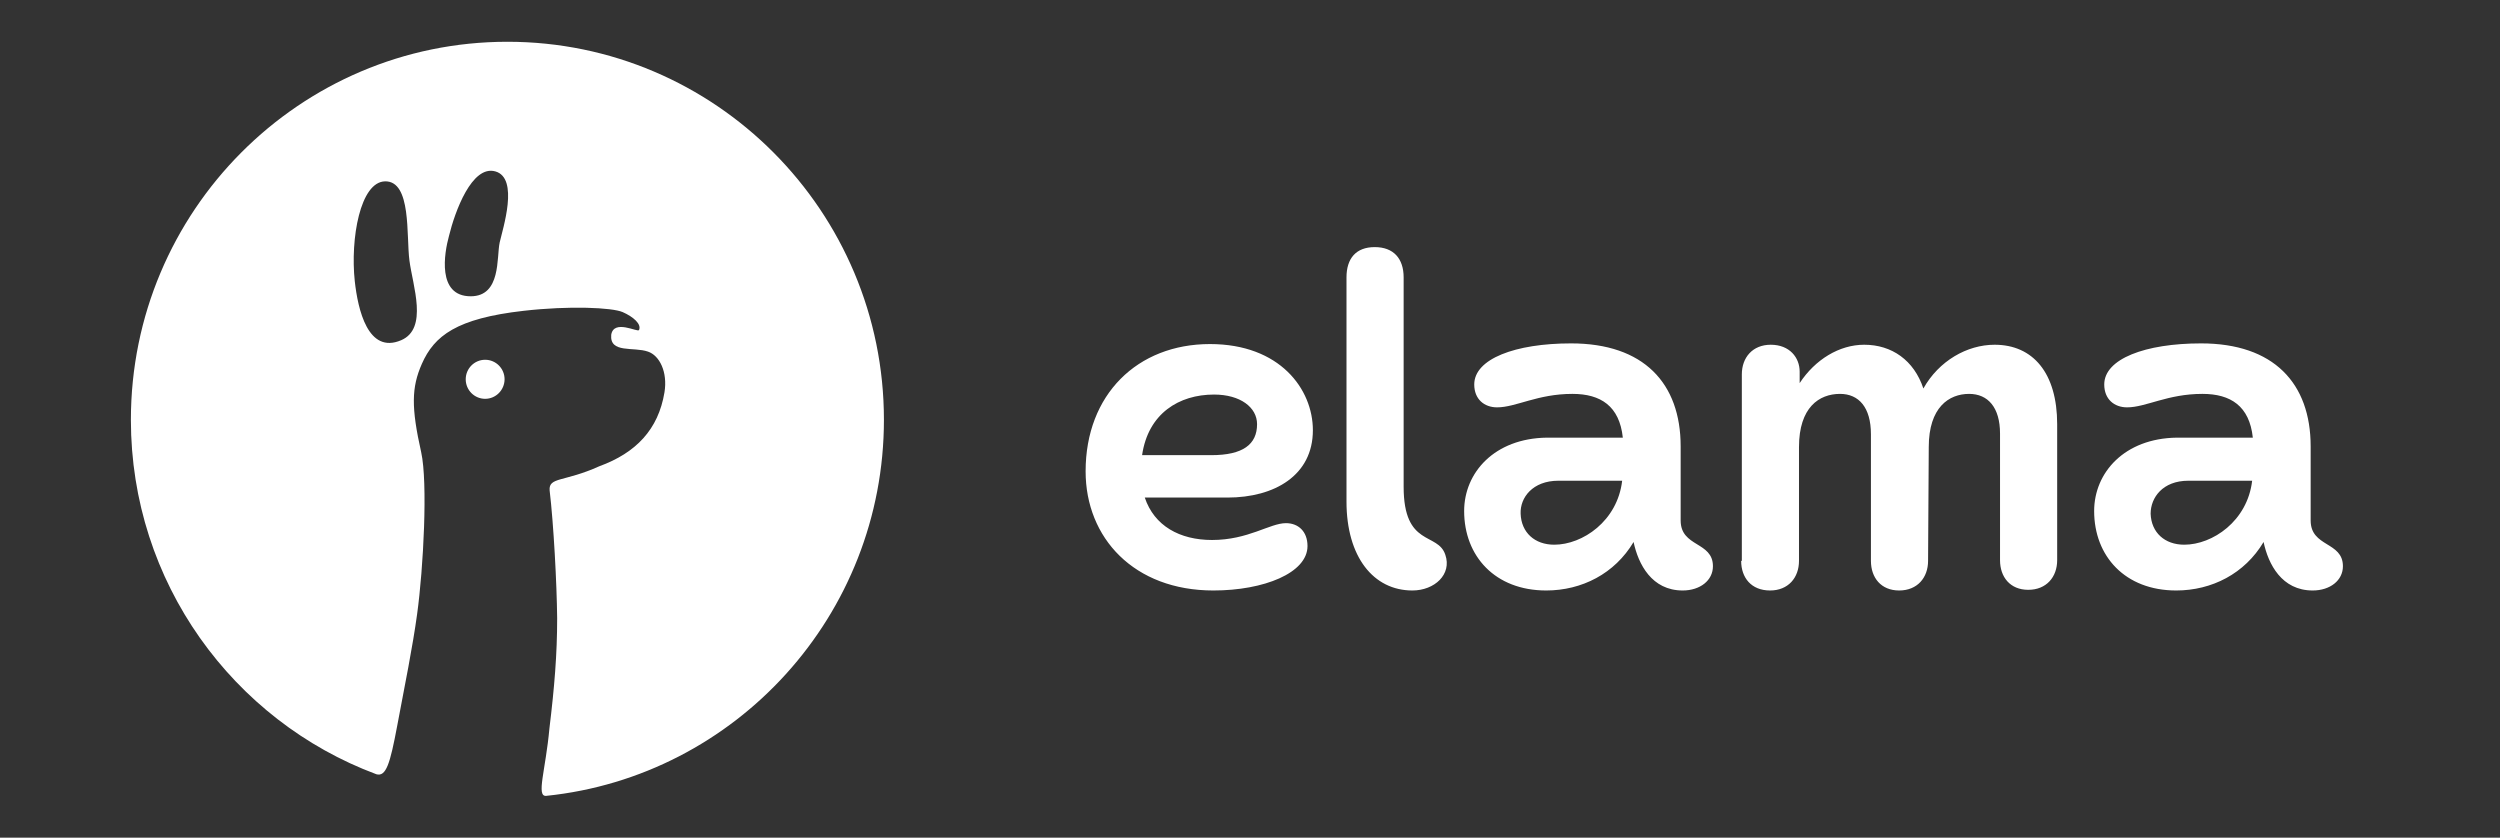
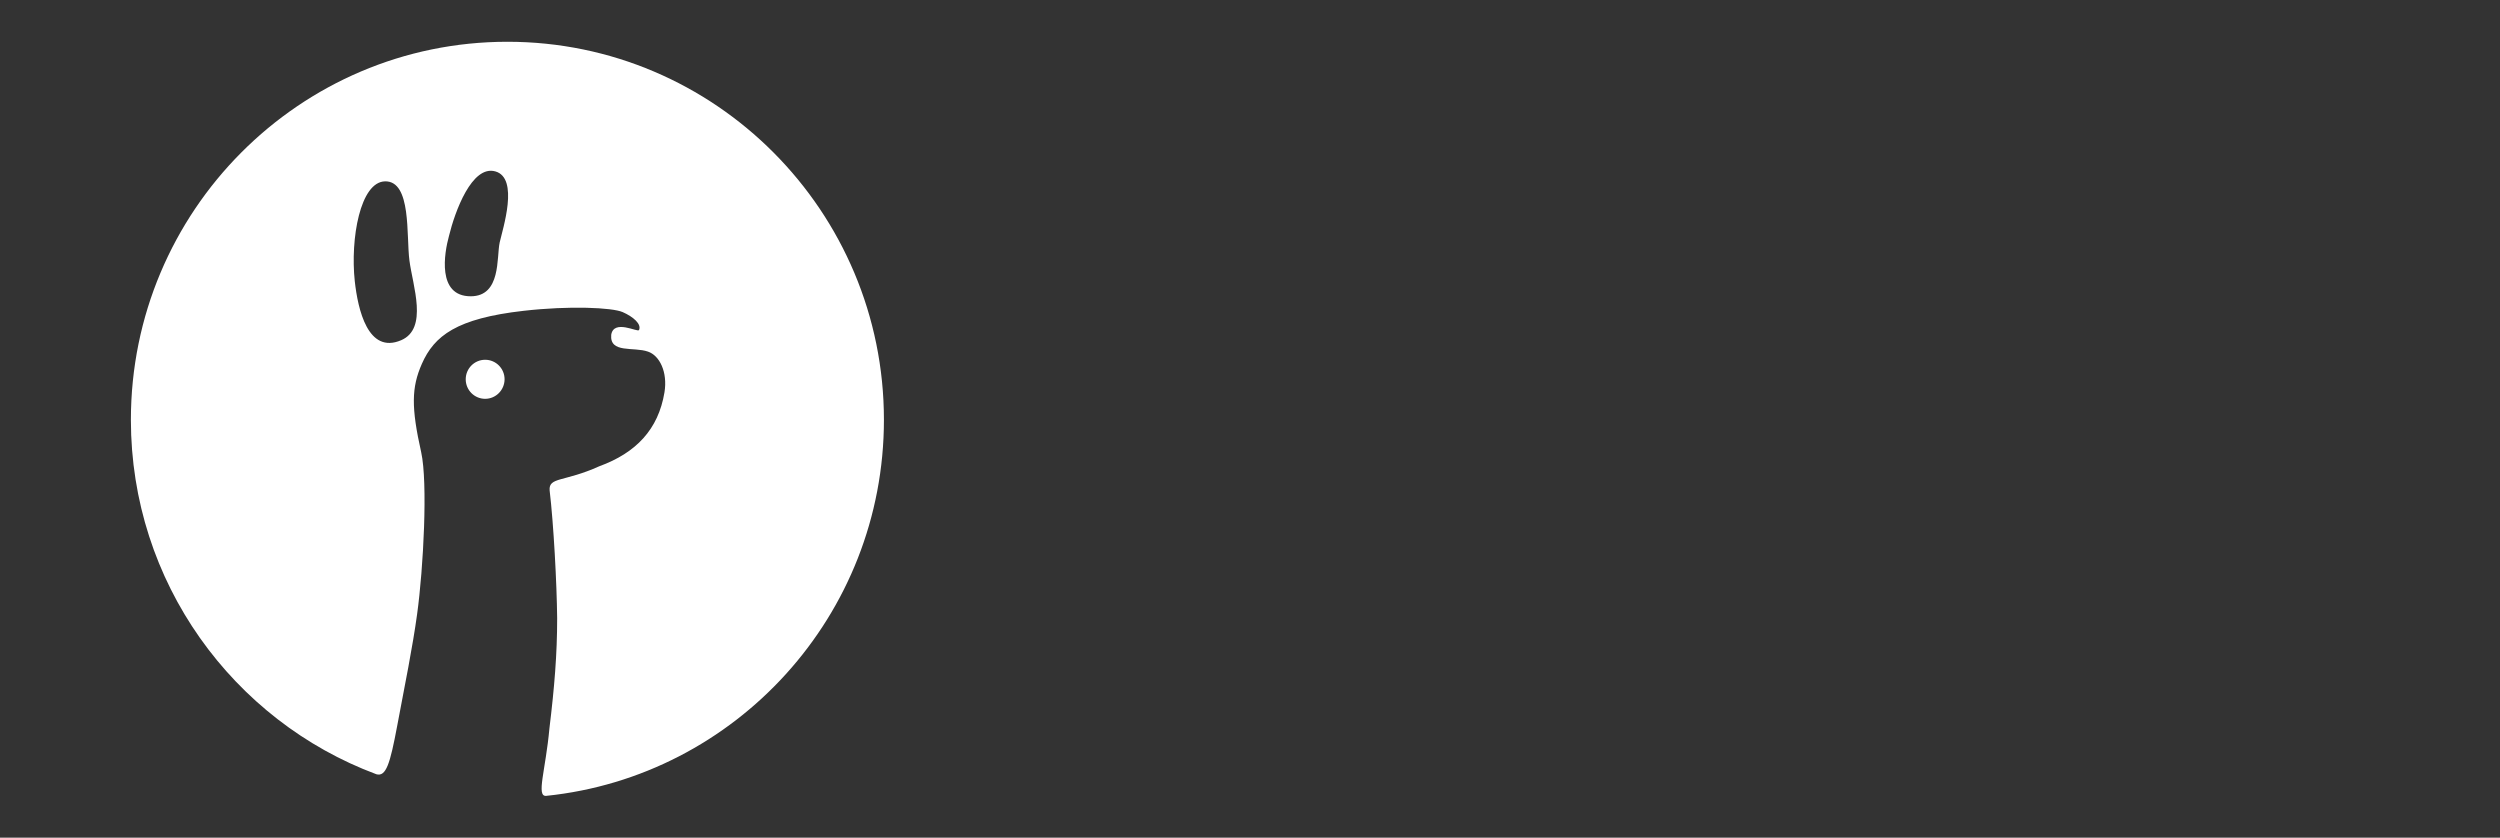
<svg xmlns="http://www.w3.org/2000/svg" viewBox="0 0 191 64" fill="none">
  <rect x="0" y="0" width="191" height="64" fill="#333333" stroke="none" />
-   <path d="M102.872 21.194V38.323C102.872 42.541 104.927 45.113 107.906 45.113C109.601 45.113 110.937 43.879 110.423 42.387C109.858 40.638 107.238 41.821 107.238 37.191V21.194C107.238 19.753 106.468 18.879 105.03 18.879C103.591 18.879 102.872 19.753 102.872 21.194ZM82.941 36.008C82.941 41.101 86.64 45.113 92.701 45.113C96.554 45.113 99.893 43.776 99.893 41.718C99.893 40.586 99.174 39.969 98.249 39.969C97.016 39.969 95.372 41.255 92.599 41.255C90.133 41.255 88.181 40.175 87.462 38.014H93.78C97.376 38.014 100.304 36.317 100.304 32.87C100.304 29.733 97.787 26.286 92.444 26.286C86.897 26.286 82.941 30.144 82.941 36.008ZM87.256 34.774C87.719 31.584 90.082 30.144 92.753 30.144C94.756 30.144 96.04 31.122 96.04 32.407C96.04 33.951 94.962 34.774 92.547 34.774H87.256ZM111.861 39.043C111.861 42.49 114.224 45.113 118.128 45.113C120.851 45.113 123.368 43.827 124.806 41.409C125.166 43.107 126.193 45.113 128.556 45.113C129.892 45.113 130.868 44.342 130.868 43.261C130.868 41.358 128.402 41.821 128.402 39.763V34.105C128.402 29.27 125.577 26.235 120.029 26.235C115.765 26.235 112.632 27.418 112.632 29.373C112.632 30.504 113.402 31.122 114.378 31.122C115.817 31.122 117.461 30.093 120.132 30.093C122.289 30.093 123.727 31.019 123.984 33.436H118.18C114.173 33.488 111.861 36.111 111.861 39.043ZM116.176 39.249C116.125 38.014 117.101 36.728 119.053 36.728H123.933C123.573 39.815 120.902 41.615 118.745 41.615C117.255 41.615 116.228 40.689 116.176 39.249ZM133.025 42.85C133.025 44.136 133.796 45.113 135.234 45.113C136.621 45.113 137.443 44.136 137.443 42.85V34.156C137.443 31.122 138.984 30.093 140.576 30.093C142.014 30.093 142.939 31.122 142.939 33.179V42.85C142.939 44.136 143.709 45.113 145.096 45.113C146.483 45.113 147.305 44.136 147.305 42.85L147.357 34.156C147.357 31.122 148.898 30.093 150.439 30.093C151.877 30.093 152.802 31.122 152.802 33.128V42.798C152.802 44.084 153.572 45.062 154.959 45.062C156.346 45.062 157.168 44.084 157.168 42.798V32.407C157.168 28.498 155.319 26.338 152.391 26.338C150.285 26.338 148.127 27.572 146.946 29.681C146.227 27.521 144.531 26.338 142.425 26.338C140.525 26.338 138.675 27.469 137.494 29.27V28.395C137.494 27.315 136.723 26.338 135.285 26.338C133.898 26.338 133.076 27.315 133.076 28.601V42.85H133.025ZM159.993 39.043C159.993 42.49 162.356 45.113 166.26 45.113C168.982 45.113 171.499 43.827 172.938 41.409C173.297 43.107 174.325 45.113 176.688 45.113C178.023 45.113 178.999 44.342 178.999 43.261C178.999 41.358 176.534 41.821 176.534 39.763V34.105C176.534 29.27 173.708 26.235 168.161 26.235C163.897 26.235 160.764 27.418 160.764 29.373C160.764 30.504 161.534 31.122 162.51 31.122C163.948 31.122 165.592 30.093 168.263 30.093C170.421 30.093 171.859 31.019 172.116 33.436H166.311C162.305 33.488 159.993 36.111 159.993 39.043ZM164.308 39.249C164.308 38.014 165.233 36.728 167.185 36.728H172.064C171.705 39.815 169.034 41.615 166.876 41.615C165.387 41.615 164.359 40.689 164.308 39.249Z" fill="white" />
  <path d="M37.066 30.47C36.244 30.47 35.581 29.801 35.581 28.978C35.581 28.155 36.244 27.486 37.066 27.486C37.888 27.486 38.55 28.155 38.55 28.978C38.545 29.801 37.882 30.47 37.066 30.47ZM67.532 32.075C67.532 47.008 56.211 59.317 41.725 60.804C40.949 60.865 41.684 58.859 41.976 55.649C42.357 52.512 42.567 49.986 42.567 47.224C42.536 44.523 42.3 40.074 41.992 37.466C41.91 36.426 43.096 36.838 45.783 35.624C48.587 34.6 50.298 32.815 50.766 29.971C51.017 28.422 50.391 27.162 49.507 26.864C48.413 26.478 46.569 27.018 46.697 25.578C46.892 24.369 48.716 25.403 48.819 25.218C49.034 24.765 48.382 24.199 47.57 23.844C46.764 23.495 43.523 23.345 39.999 23.747C34.888 24.328 33.177 25.645 32.227 27.805C31.436 29.606 31.41 31.123 32.181 34.564C32.689 36.869 32.355 43.376 31.867 46.925C31.528 49.405 30.932 52.352 30.342 55.474C29.802 58.345 29.499 59.363 28.754 59.152C17.813 55.073 10 44.482 10 32.075C10 16.139 22.893 3.191 38.766 3.191C54.639 3.191 67.532 16.139 67.532 32.075ZM31.282 19.914C31.03 18.006 31.451 13.824 29.422 13.855C27.521 13.891 26.756 18.232 27.105 21.483C27.342 23.634 28.107 27.08 30.645 25.994C32.73 25.105 31.533 21.838 31.282 19.914ZM37.841 13.094C36.054 12.595 34.759 16.149 34.302 18.027C33.943 19.328 33.367 22.636 35.961 22.636C38.298 22.636 37.929 19.657 38.175 18.526C38.406 17.481 39.68 13.608 37.841 13.094Z" fill="white" />
</svg>